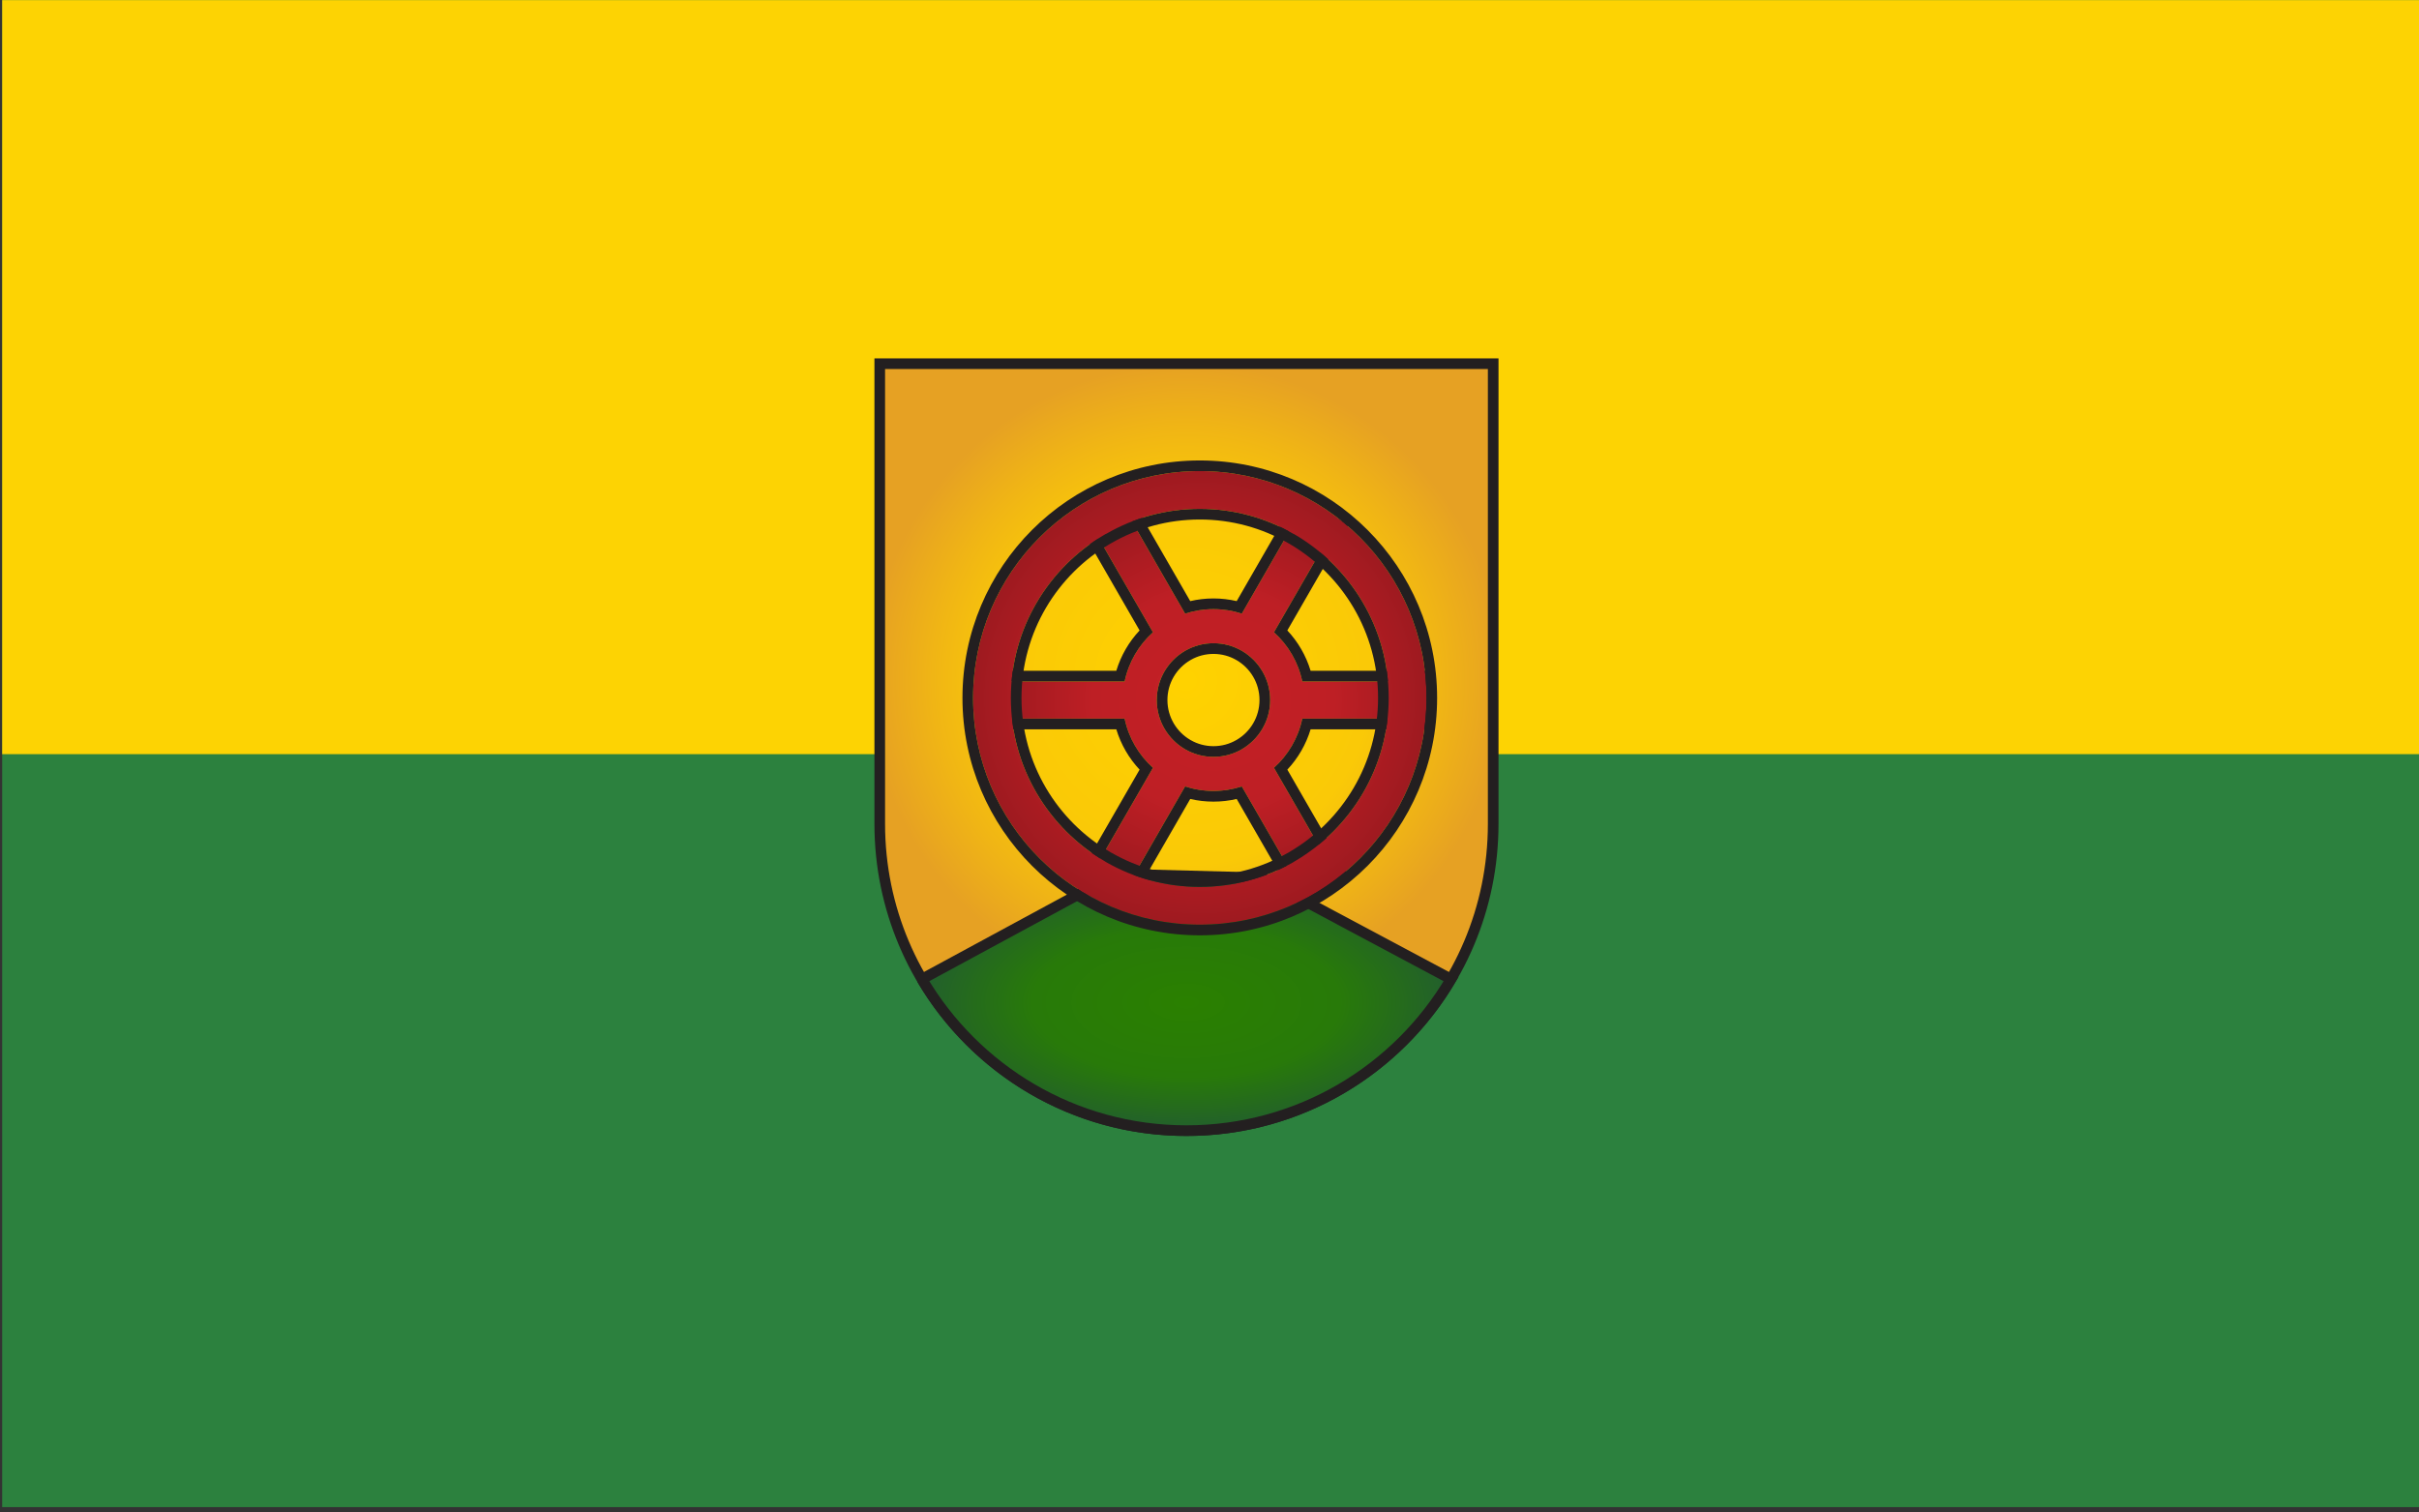
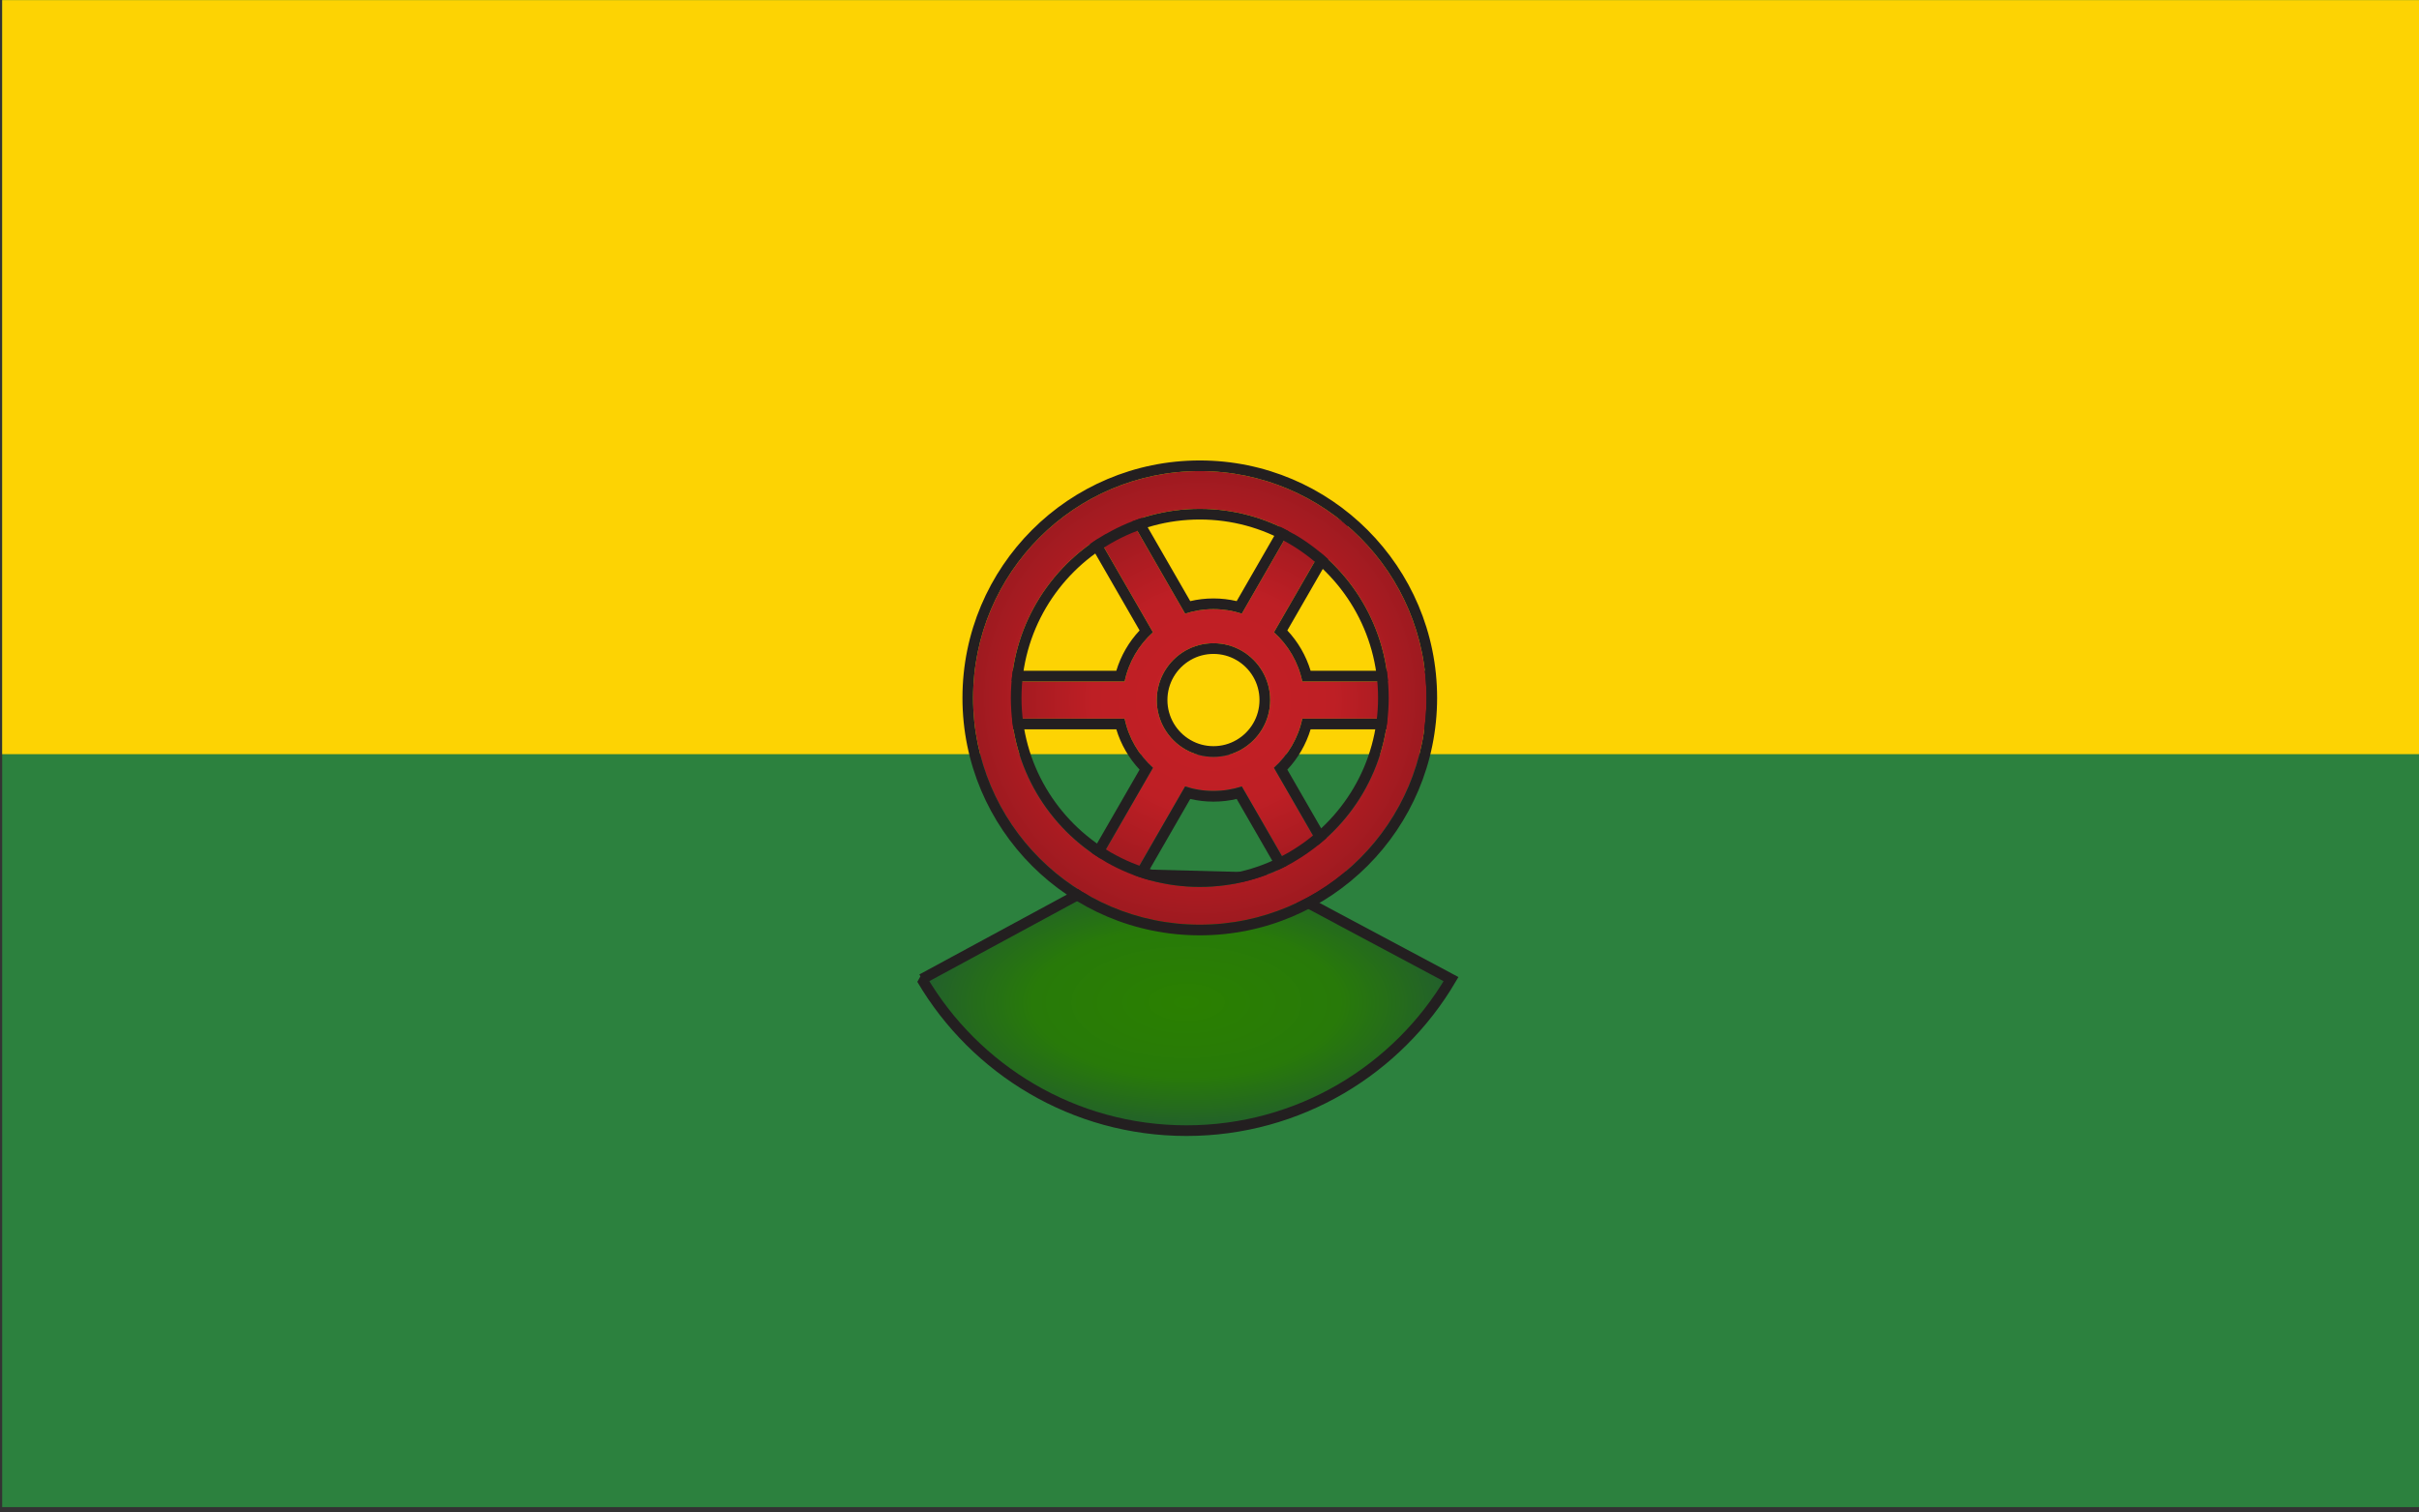
<svg xmlns="http://www.w3.org/2000/svg" xmlns:xlink="http://www.w3.org/1999/xlink" clip-rule="evenodd" fill-rule="evenodd" stroke-miterlimit="2" viewBox="0 0 1890 1182">
  <rect x="0" y="0" width="1890" height="1182" fill="#333333" stroke="none" />
  <radialGradient id="a" cx="0" cy="0" gradientTransform="matrix(0 -366.101 366.101 0 9930.74 4674.21)" gradientUnits="userSpaceOnUse" r="1">
    <stop offset="0" stop-color="#ffd200" />
    <stop offset=".58" stop-color="#fac907" />
    <stop offset=".8" stop-color="#f0b515" />
    <stop offset="1" stop-color="#e6a123" />
  </radialGradient>
  <radialGradient id="b" cx="0" cy="0" gradientTransform="matrix(305.649 0 0 148.202 9930.74 5045.74)" gradientUnits="userSpaceOnUse" r="1">
    <stop offset="0" stop-color="#2a8000" />
    <stop offset=".58" stop-color="#287a09" />
    <stop offset=".8" stop-color="#256c1b" />
    <stop offset="1" stop-color="#225f2d" />
  </radialGradient>
  <linearGradient id="c">
    <stop offset="0" stop-color="#c52026" />
    <stop offset=".58" stop-color="#be1f25" />
    <stop offset=".8" stop-color="#ae1c22" />
    <stop offset="1" stop-color="#9e1a20" />
  </linearGradient>
  <radialGradient id="d" cx="0" cy="0" gradientTransform="matrix(406.254 0 0 369.935 16831 6703)" gradientUnits="userSpaceOnUse" r="1" xlink:href="#c" />
  <radialGradient id="e" cx="16764" cy="6595" gradientUnits="userSpaceOnUse" r="96" xlink:href="#c" />
  <g transform="matrix(6.566 0 0 5.734 -20988.506 -12765.45)">
-     <path d="m-114-210h4244v3468h-4244z" fill="none" />
-     <path d="m595 775h1988v1195h-1988z" fill="#2c813e" transform="matrix(.145 0 0 .172 3110.529 2092.841)" />
+     <path d="m595 775h1988v1195h-1988" fill="#2c813e" transform="matrix(.145 0 0 .172 3110.529 2092.841)" />
    <path d="m595 775h1988v1195h-1988z" fill="#fdd303" transform="matrix(.145 0 0 .086 3110.529 2159.64)" />
-     <path d="m9576.4 4839.6v-531.5h708.7v531.5c0 195.6-158.8 354.3-354.4 354.3-195.5 0-354.3-158.7-354.3-354.3z" fill="url(#a)" stroke="#231f20" stroke-width="12.29" transform="matrix(.103 0 0 .118 2314.859 1767.49)" />
    <path d="m9625.1 5018.9 224.3-121.4 167.7 4.4 219.3 117c-61.6 104.7-175.5 175-305.7 175-130.1 0-244-70.3-305.6-175z" fill="url(#b)" stroke="#231f20" stroke-width="12.29" transform="matrix(.103 0 0 .118 2314.859 1767.49)" />
    <g transform="matrix(.061 0 0 .07 2314.247 1852.473)">
      <path d="m16657.7 6739.2h-233v-72.4h233c7.9-37.7 27.7-71 55.3-95.7l-116.5-201.8 62.7-36.2 116.5 201.7c17.4-5.7 36-8.8 55.3-8.8s37.9 3.1 55.3 8.8l116.5-201.7 62.7 36.2-116.5 201.8c27.6 24.7 47.4 58 55.3 95.7h233v72.4h-233c-7.9 37.7-27.7 71-55.3 95.7l116.5 201.8-62.7 36.2-116.5-201.7c-17.4 5.7-36 8.8-55.3 8.8s-37.9-3.1-55.3-8.8l-116.5 201.7-62.7-36.2 116.5-201.8c-27.6-24.7-47.4-58-55.3-95.7zm117.6-131.8c-32.8 19.2-54.9 54.9-54.9 95.6s22.1 76.4 54.9 95.6c.3.2.7.4 1 .6 16.2 9.2 34.8 14.4 54.7 14.4s38.5-5.2 54.7-14.4c.3-.2.7-.4 1-.6 32.8-19.2 54.9-54.9 54.9-95.6s-22.1-76.4-54.9-95.6c-.3-.2-.7-.4-1-.6-16.2-9.2-34.8-14.4-54.7-14.4s-38.5 5.2-54.7 14.4c-.3.2-.7.4-1 .6z" fill="url(#d)" />
      <path d="m16641.5 6760h-237.6v-114h237.6c9-29.7 24.7-56.5 45.4-78.5l-118.8-205.8 98.8-57.1s118.8 205.8 118.8 205.8c14.5-3.4 29.7-5.2 45.3-5.2s30.8 1.8 45.3 5.2l118.8-205.8 98.8 57.1s-118.8 205.8-118.8 205.8c20.7 22 36.4 48.8 45.4 78.5h237.6v114h-237.6c-9 29.7-24.7 56.5-45.4 78.5l118.8 205.8-98.8 57.1s-118.8-205.8-118.8-205.8c-14.5 3.4-29.7 5.2-45.3 5.2s-30.8-1.8-45.3-5.2l-118.8 205.8-98.8-57.1s118.8-205.8 118.8-205.8c-20.7-22-36.4-48.8-45.4-78.5zm16.2-20.8c7.9 37.7 27.7 71 55.3 95.7l-116.5 201.8 62.7 36.2 116.5-201.7c17.4 5.7 36 8.8 55.3 8.8s37.9-3.1 55.3-8.8l116.5 201.7 62.7-36.2-116.5-201.8c27.6-24.7 47.4-58 55.3-95.7h233v-72.4h-233c-7.9-37.7-27.7-71-55.3-95.7l116.5-201.8-62.7-36.2-116.5 201.7c-17.4-5.7-36-8.8-55.3-8.8s-37.9 3.1-55.3 8.8l-116.5-201.7-62.7 36.2 116.5 201.8c-27.6 24.7-47.4 58-55.3 95.7h-233v72.4zm117.6-131.8c.3-.2.7-.4 1-.6 16.2-9.2 34.8-14.4 54.7-14.4s38.5 5.2 54.7 14.4c.3.2.7.4 1 .6 32.8 19.2 54.9 54.9 54.9 95.6s-22.1 76.4-54.9 95.6c-.3.2-.7.4-1 .6-16.2 9.2-34.8 14.4-54.7 14.4s-38.5-5.2-54.7-14.4c-.3-.2-.7-.4-1-.6-32.8-19.2-54.9-54.9-54.9-95.6s22.1-76.4 54.9-95.6zm10.5 18c-26.7 15.6-44.6 44.5-44.6 77.6s17.9 62 44.6 77.6c.3.2.6.3.9.5 13 7.5 28.2 11.7 44.3 11.7s31.3-4.2 44.3-11.7c.3-.2.6-.3.9-.5 26.7-15.6 44.6-44.5 44.6-77.6s-17.9-62-44.6-77.6c-.3-.2-.6-.3-.9-.5-13-7.5-28.2-11.7-44.3-11.7s-31.3 4.2-44.3 11.7c-.3.2-.6.3-.9.5z" fill="#231f20" />
    </g>
    <g transform="matrix(.281 0 0 .322 -1371.373 197.8)">
      <path d="m16764 6499c53 0 96 43 96 96s-43 96-96 96-96-43-96-96 43-96 96-96zm-40.3 26.9c-23.7 13.9-39.7 39.6-39.7 69.1s16 55.2 39.7 69.1c.3.2.5.3.8.5 11.6 6.6 25.1 10.4 39.5 10.4s27.9-3.8 39.5-10.4c.3-.2.5-.3.8-.5 23.7-13.9 39.7-39.6 39.7-69.1s-16-55.2-39.7-69.1c-.3-.2-.5-.3-.8-.4-11.6-6.7-25.1-10.5-39.5-10.5s-27.9 3.8-39.5 10.5c-.3.1-.5.2-.8.4z" fill="url(#e)" />
      <path d="m16764 6494.5c55.5 0 100.5 45 100.5 100.5s-45 100.5-100.5 100.5-100.5-45-100.5-100.5 45-100.5 100.5-100.5zm0 4.5c-53 0-96 43-96 96s43 96 96 96 96-43 96-96-43-96-96-96zm-40.3 26.9c.3-.2.5-.3.8-.4 11.6-6.7 25.1-10.5 39.5-10.5s27.9 3.8 39.5 10.5c.3.1.5.2.8.4 23.7 13.9 39.7 39.6 39.7 69.1s-16 55.2-39.7 69.1c-.3.2-.5.3-.8.5-11.6 6.6-25.1 10.4-39.5 10.4s-27.9-3.8-39.5-10.4c-.3-.2-.5-.3-.8-.5-23.7-13.9-39.7-39.6-39.7-69.1s16-55.2 39.7-69.1zm2.3 3.9c-22.4 13.1-37.5 37.4-37.5 65.2s15.1 52.1 37.5 65.2c.2.2.5.3.7.4 11 6.3 23.7 9.9 37.3 9.9s26.3-3.6 37.3-9.9c.2-.1.5-.2.7-.4 22.4-13.1 37.5-37.4 37.5-65.2s-15.1-52.1-37.5-65.2c-.2-.1-.5-.3-.7-.4-11-6.3-23.7-9.9-37.3-9.9s-26.3 3.6-37.3 9.9c-.2.1-.5.3-.7.4z" fill="#231f20" />
    </g>
    <g fill="#fff">
-       <path d="m15944.7 6953.3 70.7 170.7-70.7 170.7-170.7 70.7-170.7-70.7-70.7-170.7 70.7-170.7 170.7-70.7zm-170.7-36.3-146.4 60.6-60.6 146.4 60.6 146.4 146.4 60.6 146.4-60.6 60.6-146.4-60.6-146.4z" transform="matrix(.221 -.105 .092 .253 -1813.452 955.088)" />
      <path d="m15944.7 6953.3 70.7 170.7-70.7 170.7-170.7 70.7-170.7-70.7-70.7-170.7 70.7-170.7 170.7-70.7zm-170.7-36.3-146.4 60.6-60.6 146.4 60.6 146.4 146.4 60.6 146.4-60.6 60.6-146.4-60.6-146.4z" transform="matrix(.221 -.105 .092 .253 -1776.672 700.355)" />
    </g>
  </g>
</svg>